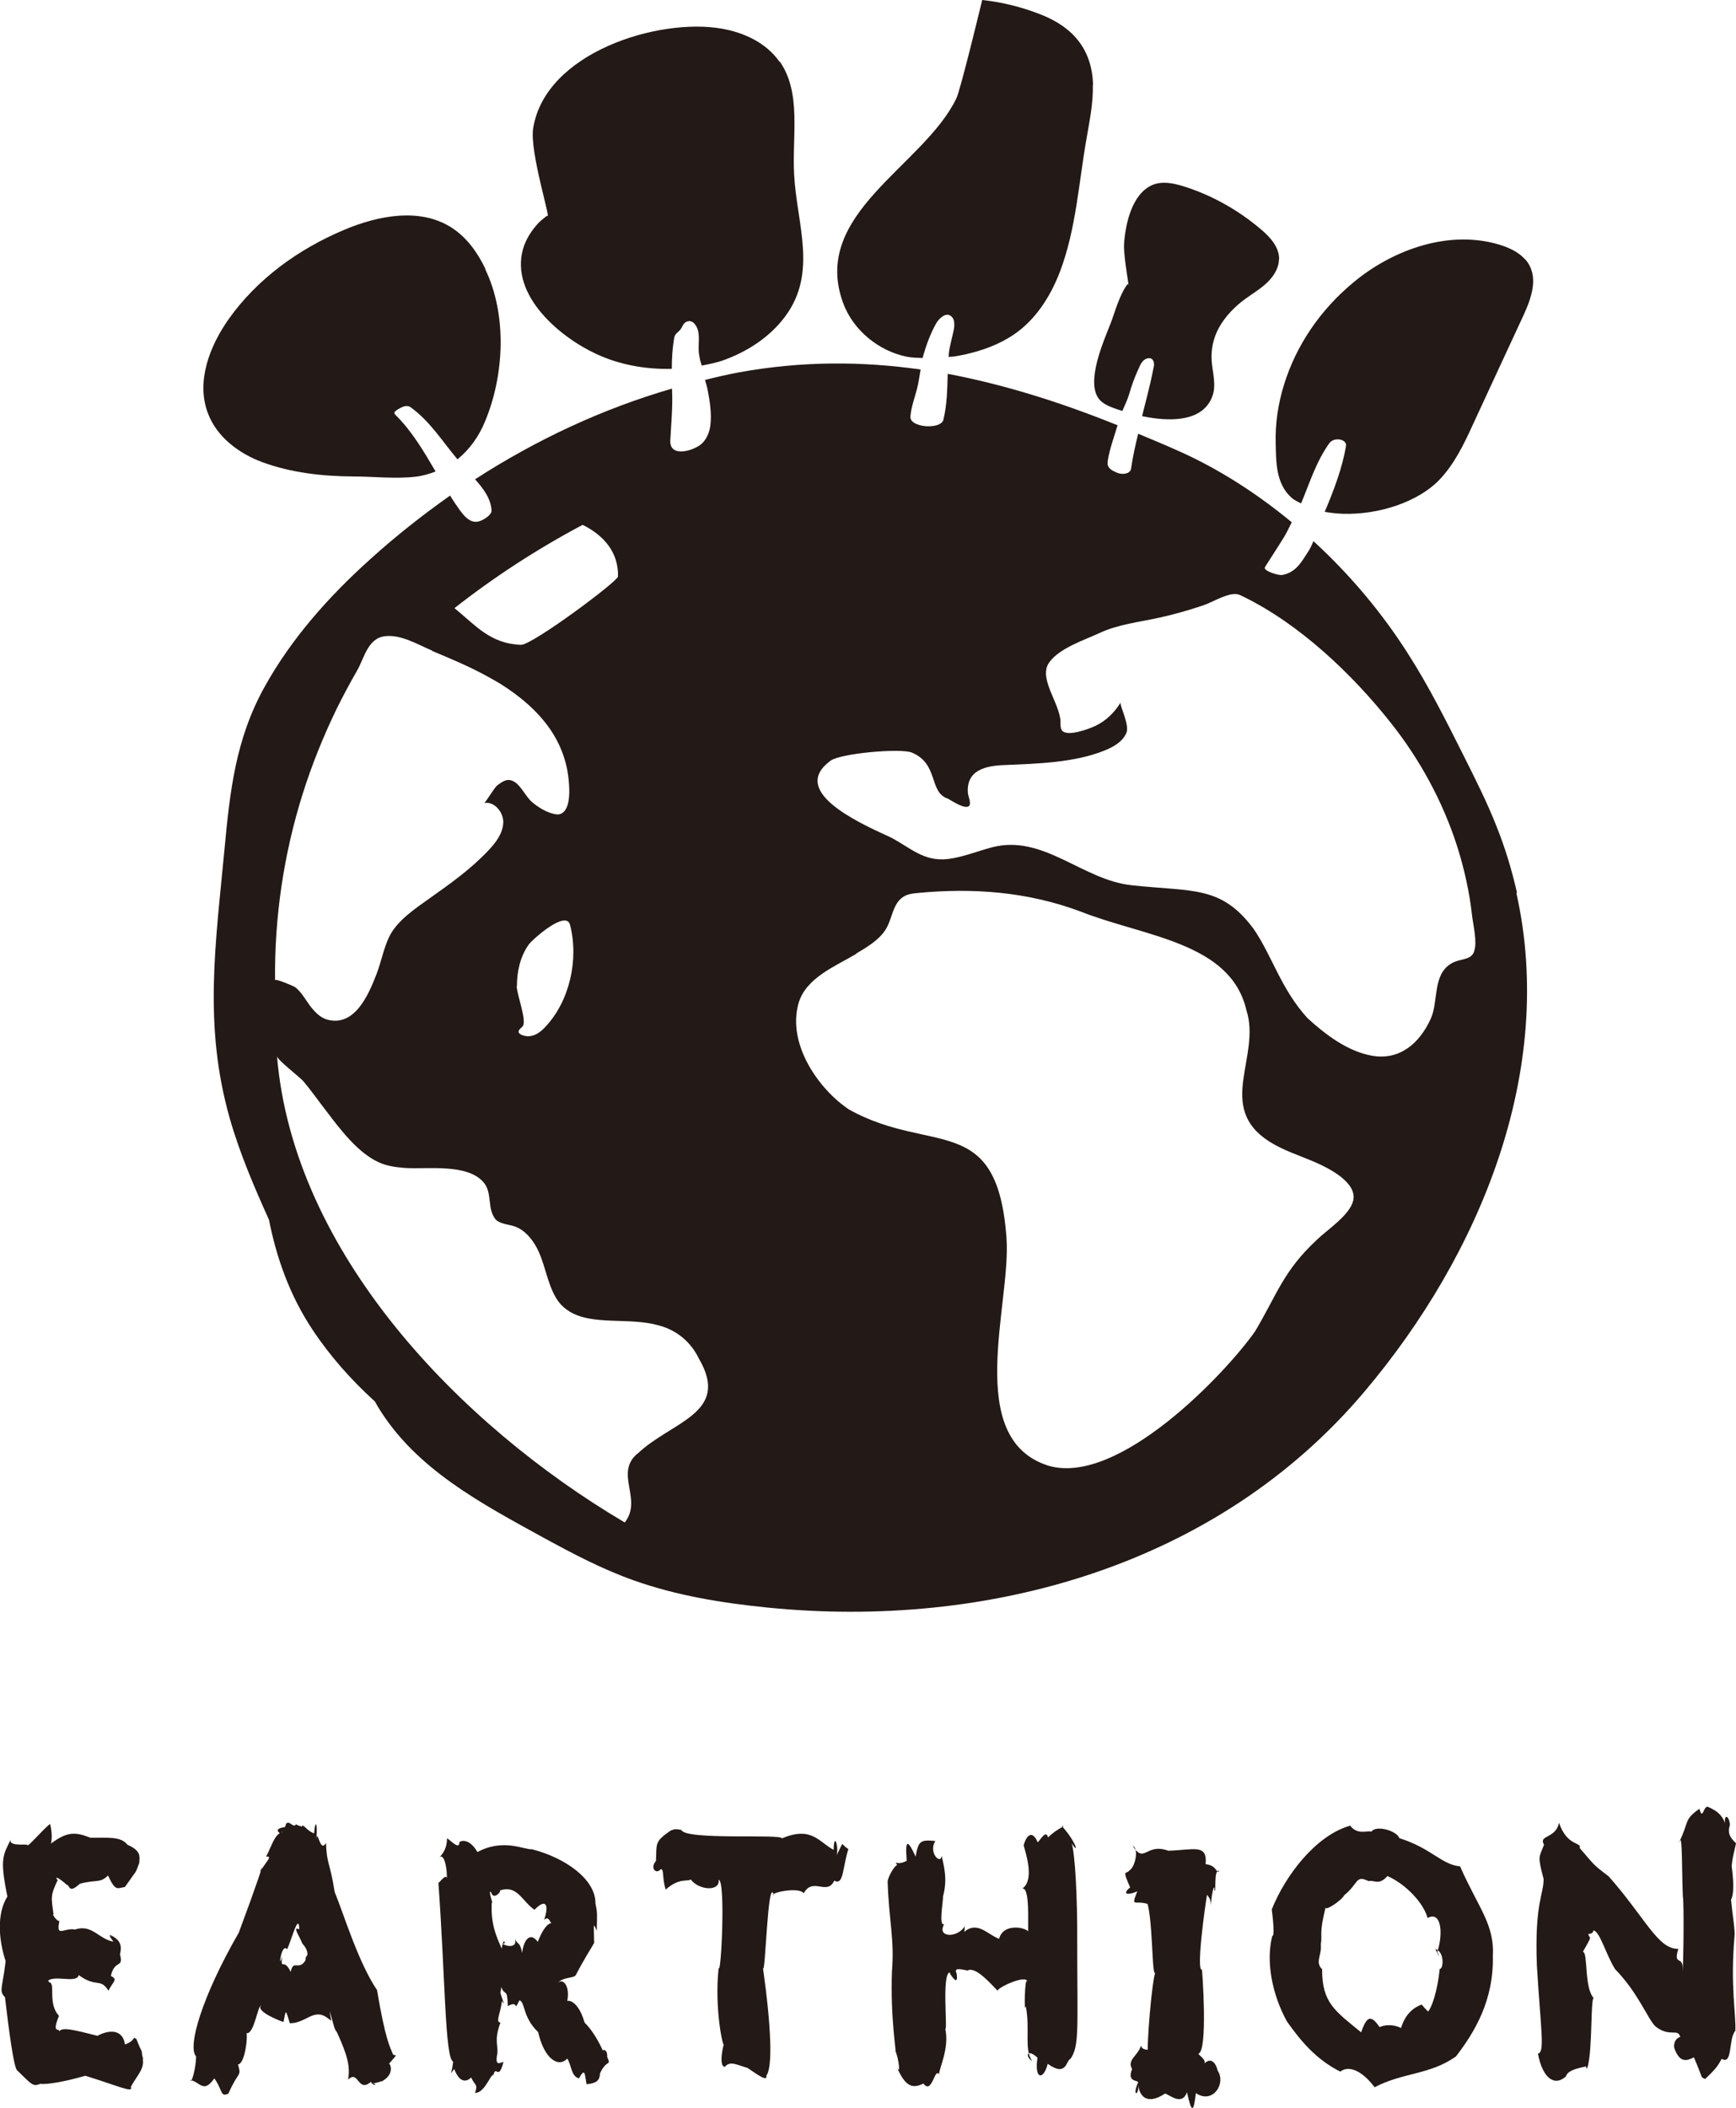
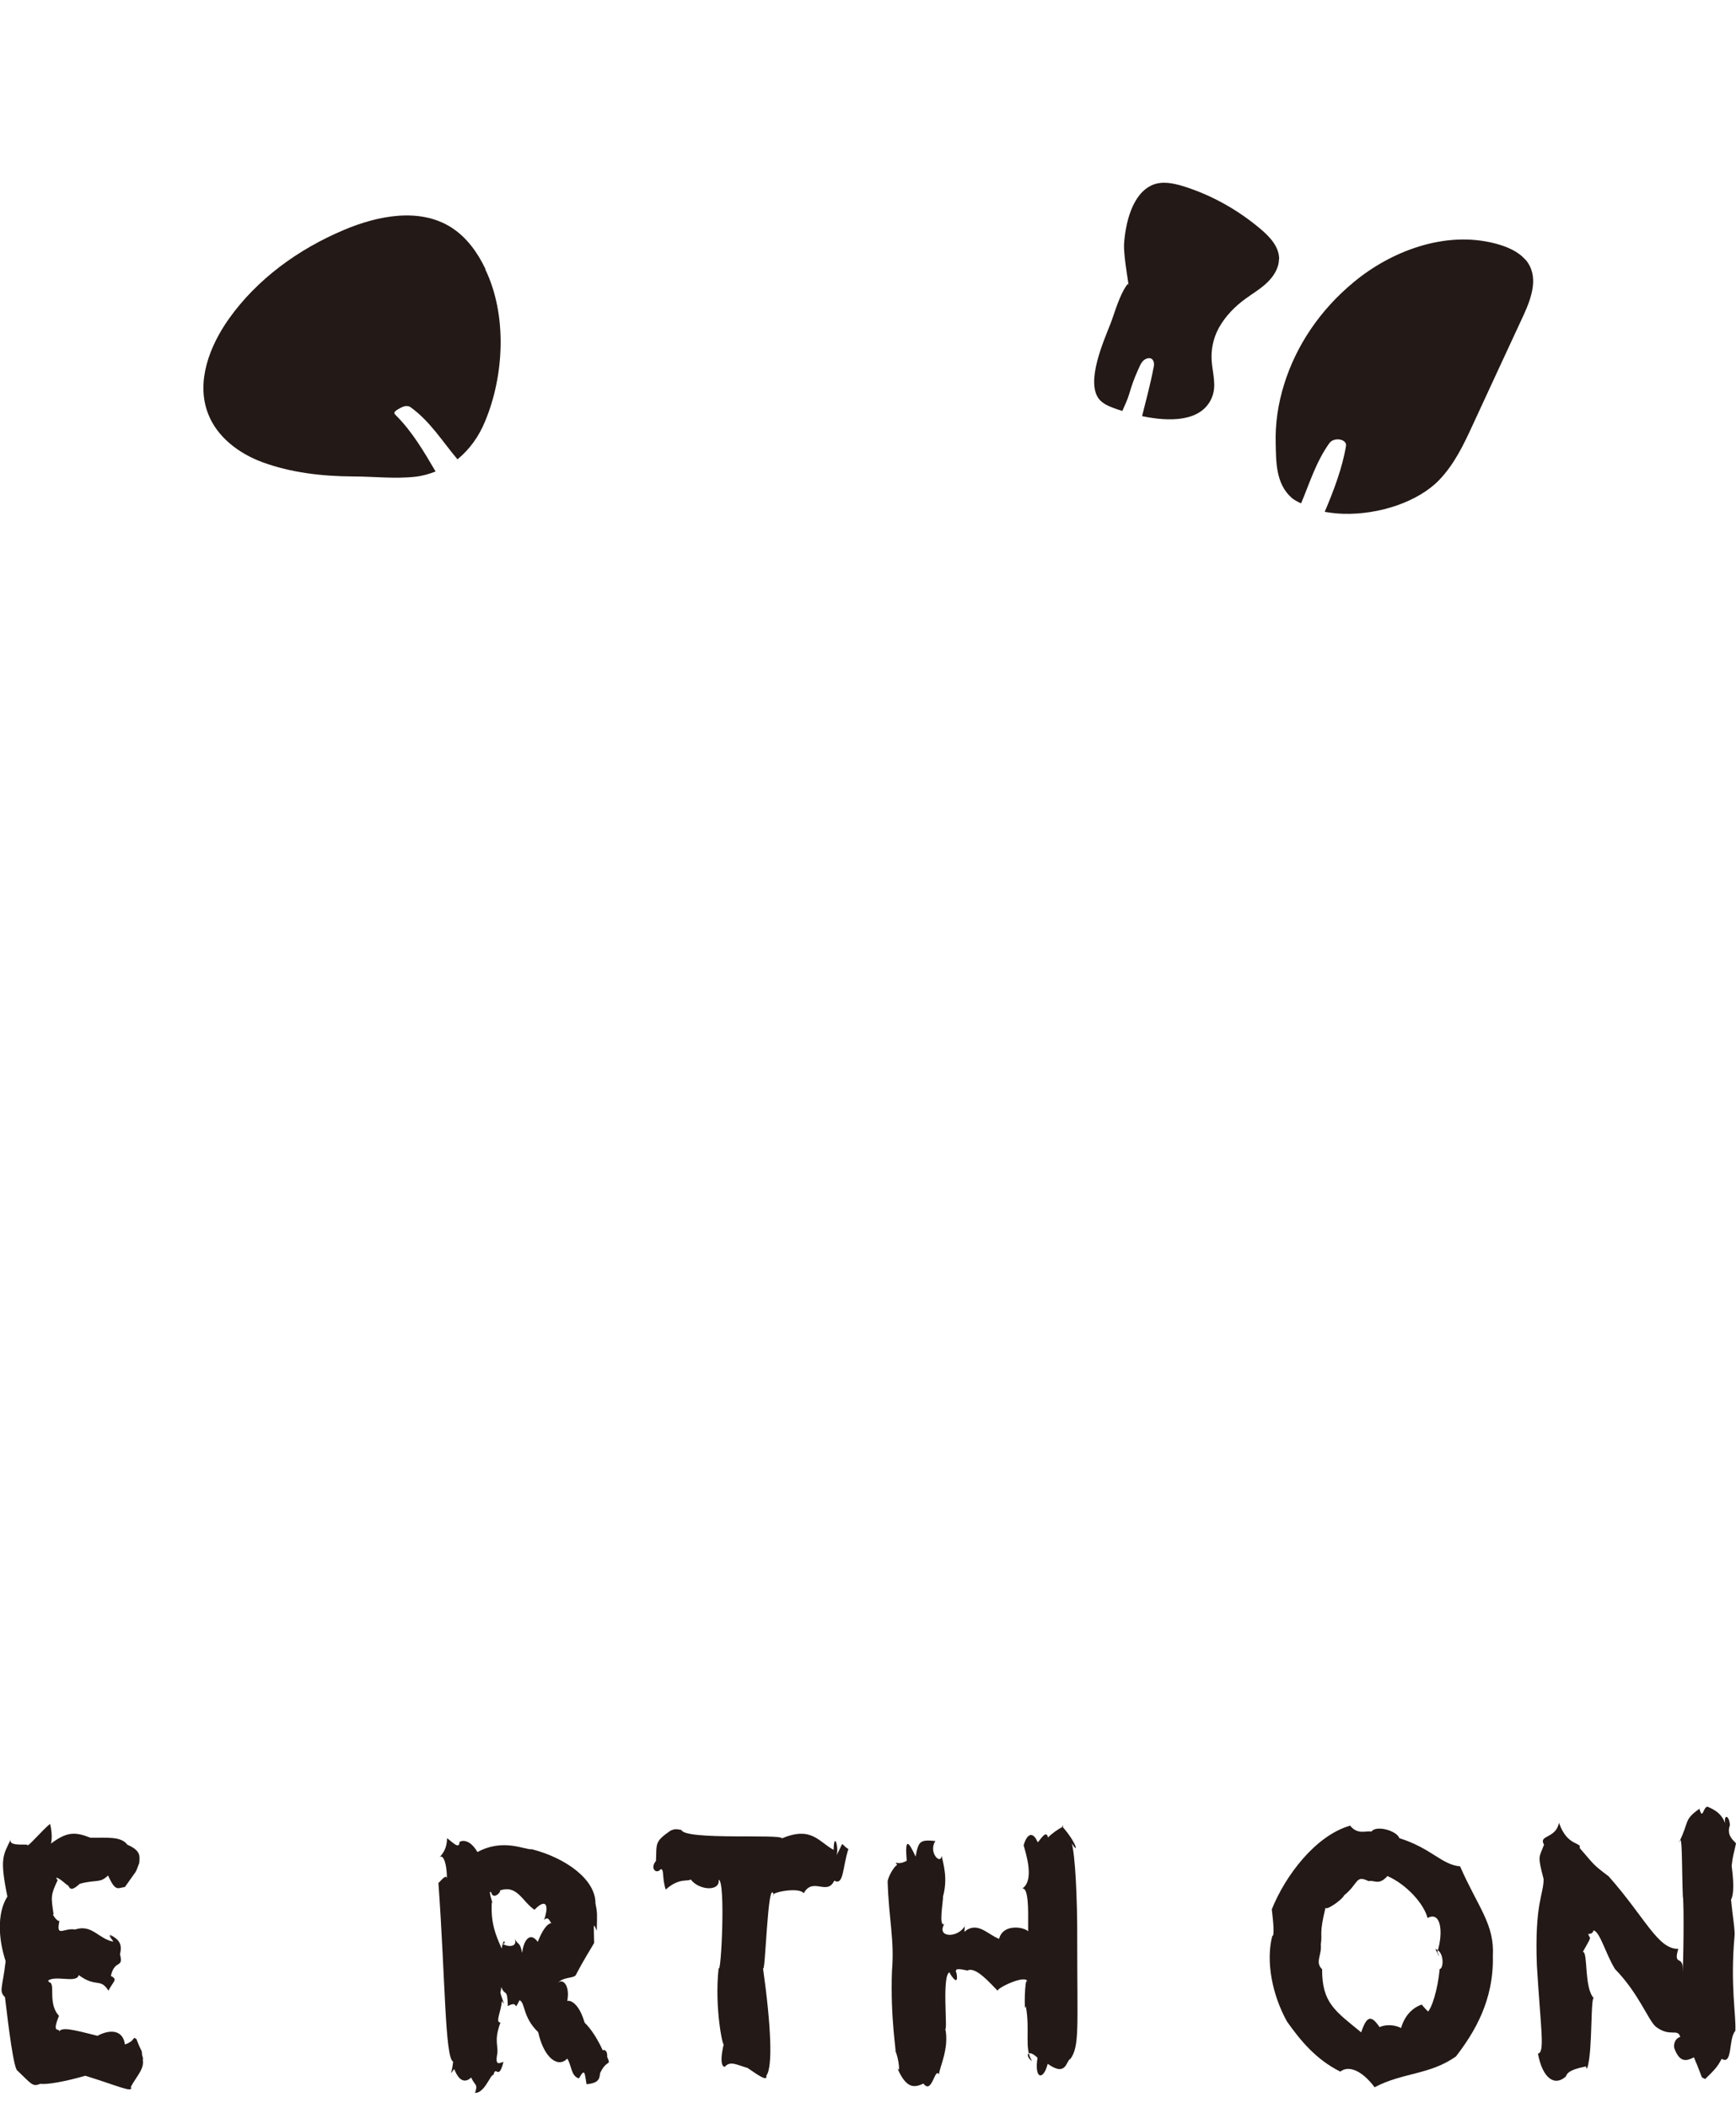
<svg xmlns="http://www.w3.org/2000/svg" id="Layer_2" viewBox="0 0 80.03 97.15">
  <g id="_層_1">
    <g>
      <g>
        <path d="M1.27,85.06c.18-.1,.66-.69,1.04-1,.14,.58,.04,.9,.04,.91,.73-.55,1.11-.55,1.82-.27,.73,.01,1.41-.08,1.7,.32,.66,.29,.56,.55,.55,.84-.21,.56-.06,.24-.66,1.11-.35,.05-.43,.23-.78-.53-.38,.37-.49,.17-1.3,.38-.53,.49-.45,.06-.6,.05-.47-.42-.57-.36-.42-.22-.33,.7-.31,.77-.19,1.58-.11-.06,.17,.36,.27,.3-.17,.8,.19,.31,.72,.4,.79-.26,1.08,.44,1.77,.56-.46-.62,.12,.02-.18-.33,.44,.22,.6,.44,.48,.91,.18,.68-.24,.21-.42,1,.35,.17,.09,.26-.11,.68-.38-.61-.56-.12-1.37-.72-.1,.42-1.18-.06-1.47,.31,0-.37,.06,.02,.11,.02,.31,.05-.09,.97,.45,1.55-.37,.89,.06,.52,0,.72,.15-.2,.57-.11,1.77,.2,.6-.32,1.18-.27,1.27,.4,.54-.2,.32-.4,.53-.25,.27,.71,.24,.43,.26,.73,.14,.44-.11,.1-.05,0,.3,.55-.2,.94-.47,1.48,.14,.3-.63-.07-2.1-.52-.92,.27-1.8,.42-2.07,.37-.36,.15-.4,.02-1.05-.6-.17-.05-.41-1.94-.58-3.39-.29-.29-.12-.39,.03-1.66-.32-.97-.42-2.19,.08-2.98-.36-1.77-.2-1.89,.16-2.64-.13,.31,.53,.23,.76,.25" fill="#231916" />
-         <path d="M14.11,90.2c.1-.14,.08,.22,0-.03,.11-.02,.09-.32-.17-.59-.17-.42-.47-.8-.14-.66-.03-.79-.34,.42-.56,.92-.28-.33-.43,1.08-.23,.32-.08,.72,.06,.03,.39,.72,.13-.61,.38,0,.7-.56-.15,.56-.03,.24,0-.12m-.9-6.16c.18-.14,.31,.24,.45,.04,.11,.1,.37,.06,.24,.23,.04-.41,.16,.03,.59,.19,.06-.77,.18-.38,.09,.35,.07-.72,.16,.61,.46,.09,.03,1,.17,.82,.4,2.27,.39,.92,1.07,3.21,1.95,4.51,.39,2.32,.61,2.65,.74,2.97,.09,.09,.3-.12-.19,.43,.04-.05,.31,.48-.35,.82,0-.05,.07,0-.41,.09,.28,.01,.05,.17-.07-.08-.61,.53-.57-.58-1.05-.1,.09-.59,0-1.06-.52-2.19-.12-.16-.09-.12-.33-.97,.06,.54,.14,.48-.06,.35-.67-.54-1,.21-1.78,.21-.19-.61-.17-.7-.29-.06,0,.02-1.33-.48-1.03-.76-.16-.01-.32,1.34-.68,1.28,.07,.12-.06,1.41-.39,1.44,.17,.59,.03,.27-.44,1.34-.38,.19-.26-.16-.65-.7-.5,.72-.66,.16-1.1,.08,.03,.24,.26-.57,.26-1.09-.41-.44,.27-2.76,1.97-5.71,.81-2.17,1.28-3.58,.96-2.77,.33-.56,.61-.75,.3-.73,.26-.52,.37-.93,.63-1.08-.18-.12-.11-.25,.27-.28-.44,.54-.08,.2,.02-.15" fill="#231916" />
        <path d="M22.67,87.68c-.05,1.01,.2,1.54,.46,2.13,.09-.65,.25-.13,.01-.24,.16,.14,.73,.24,.6-.2,.14,.29,.23,.11,.33,.64,.09-.71,.42-.94,.72-.51,.21-.53,.45-.9,.68-.86-.08,.14-.13-.41-.39-.15,.23-.64,.12-1.05-.44-.47-.58-.39-.79-1.18-1.62-.88,.17-.05-.27,.5-.38,.07-.18-.16,.16,.73,.04,.47m-1.51-2.77c.12-.11,.5-.14,.84,.45,1.2-.65,2.19-.09,2.51-.13,1.59,.41,2.94,1.41,2.93,2.49,.09,.45,.08,.47,.06,1.27-.18-.43-.13-.3-.12,.56-.18,.32-.45,.72-.84,1.47-.09,.18-.6,.07-.86,.4,.23-.29,.62,.07,.45,.86-.13-.09,.46-.27,.81,.94,.63,.62,.97,1.64,.88,1.36-.16-.12,.19-.21,.16,.22,.2,.46-.01,.07-.33,.76-.02,.25-.06,.45-.62,.5-.09-.51-.07-.77-.35-.27-.37-.09-.34-.62-.54-.91-.42,.44-1.07-.01-1.34-1.22-.73-.7-.59-1.37-.86-1.47-.31,.61,.01-.04-.54,.27-.02-.88-.13-.42-.3-.88-.02,.36-.13,.05,.13,.79-.35-.56-.56-.12-.38-.76,.23,.54,.19,.19,.28,.59-.05,.57-.32,1-.07,1.02-.33,.89-.06,1.08-.16,1.52-.08,.5,.14,.33,.3,.29-.23,.91-.35,.12-.46,.6-.14-.04-.4,.84-.85,.83,.14-.43,0-.31-.18-.71-.18,.18-.51,.31-.78-.39-.25,.3-.12,.29-.05-.34-.38-.17-.36-3.83-.68-8.25,0,.09,.49-.67,.38,.03,.06-.71-.13-1.41-.33-1.19,.19-.23,.34-.43,.35-.89,.24,.18,.55,.51,.57,.21" fill="#231916" />
        <path d="M30.95,84.36c.2-.1,.35-.03,.46-.02,.17,.49,4.68,.17,4.63,.39,1.37-.57,1.68,.14,2.39,.53,.02-.91,.26-.06,.13,.26,.4-.74,.13-.55,.55-.3-.28,.89-.21,1.69-.65,1.46-.34,.71-.98-.19-1.41,.58-.22-.32-1.64-.01-1.37,.1-.29-1.05-.4,3.91-.51,3.32,.38,2.69,.46,4.6,.16,4.98,.07,.34-.53-.13-.87-.35-.48-.14-.77-.32-1.01-.09-.03,.09-.35,.09-.08-1.03-.02,.31-.45-1.63-.24-3.49,.11,.39,.33-4.04,0-4.06,.07,.55-.91,.49-1.29-.02-.11,.12-.52-.1-1.15,.47-.18-.55-.06-.95-.23-.94-.21,.26-.51-.05-.22-.38,.04-.82-.08-.88,.69-1.41" fill="#231916" />
        <path d="M47.84,84.91c.07-.04,.4-.63,.47-.22,.48-.47,.89-.54,.64-.53,.67,.74,.81,1.36,.46,.8,.15,.53,.26,2.44,.25,4.55,0,3.94,.11,4.79-.31,5.38-.21,.07-.17,.86-1.05,.23-.2,.79-.63,.71-.47-.28-.49-.46-.58-.05-.25,.15-.38-.55-.08-1.42-.29-2.53-.09,.5-.05-1.49,.07-1.11,0-.4-1.47,.3-1.36,.41-.35-.35-1.02-1.14-1.4-.94-.36-.07-.63-.14-.5,.14,.12,.75-.41-.14-.32-.06-.37,.1-.09,2.66-.2,2.61,.19,.92-.29,1.81-.29,2.1-.2-.35-.32,.95-.72,.42-.48,.23-.84,.2-1.26-.85,.25,.64,.11-.37-.03-.64,.05,.05-.24-1.53-.16-3.7,.12-1.46-.14-2.28-.2-4.13,.06-.36,.46-.9,.47-.72-.22-.3-.04,.03,.41-.23-.09-1.07,.07-.93,.41-.19,.13-.71,.2-.79,.91-.72-.34,.53,.25,1.12,.29,.68,.09,.43,.29,1.06,.06,1.89,.03,.12-.22,1.4,.06,1.26-.36,.62,.59,.66,.94,.11,0-.39,.02,.16-.02,.25,.61-.52,1.07,.12,1.61,.32,.2-.85,1.63-.48,1.38-.14-.13,.09,.12-2.24-.31-2.18,.56-.38,.18-1.56,.06-1.99,.15-.54,.42-.65,.63-.18" fill="#231916" />
-         <path d="M52.06,86.21c.28-.15,.45-1.03,.16-1.13,.55,.85,.6-.16,1.64,.22,1.2-.04,1.8-.33,1.72,.62,.54,.05,.49,.48,.63,.31-.28-.1-.12,1.02-.23,.91,.04-.28-.09-.22-.16,.68,0-.5-.27-.39-.15-.65-.14,.79-.53,3.71-.26,3.61,.01,0,.29,3.77-.17,3.88,.3,.28,.31,.32,.29,.44,.48-.46,.66,.52,.58,.3,.45,.59-.19,1.61-.98,1.07-.11,.94-.2,.91-.41-.04-.23,.64-.78,.13-1.01,.06-.87,.58-1.2,.07-1.24-.42,.05,.55-.3,.56,0-.1-.05-.11-.52-.01-.28-.61-.25-.43,.27-.6,.41-1.08,.08,.35,.63,0,.32,.52-.07-.51,.19-3.64,.36-3.95-.2,.65-.1-2.82-.48-3.35,.28,.43-.16,.15,.19,.28-.66-.25-.88,.2-.56-.61-.43,.19-.73,.15-.33-.18-.4-.9-.17-.58-.04-.78" fill="#231916" />
        <path d="M63.95,86.48c-.4,.43-.57,.16-.86,.22-.61-.3-.45,.11-1.12,.65-.12,.24-.89,.75-.86,.56-.31,1.25-.14,1.19-.22,1.71,.05,.5-.28,.82,.06,1.14-.01,1.56,.61,1.93,1.8,2.91,.26-.77,.46-.81,.85-.24,.15-.08,.57-.17,.99,.04,.08-.29,.32-.86,.95-1.08,.45,.54,.46,.35,.24,.38,.23-.18,.5-1.08,.59-2.02,.18,0,.23-.8-.2-.92,.42,.84-.05-.2,.09,.14,.29-.9,.17-1.91-.45-1.57-.16-.64-.95-1.54-1.86-1.94m-1.72-2.33c.36,.47,.8,.22,.99,.29,.22-.32,1.18-.04,1.29,.3,1.49,.47,1.94,1.22,2.8,1.3,.84,1.91,1.59,2.66,1.51,4.13,.05,2.07-.87,3.55-1.7,4.63-1.22,.86-2.44,.73-3.75,1.42-.61-.81-1.22-1.01-1.58-.72-1.11-.55-1.84-1.43-2.46-2.31-.68-1.23-.98-2.75-.68-3.94,.12,.02,.04-.72-.02-1.23,.62-1.55,2.01-3.39,3.59-3.85" fill="#231916" />
        <path d="M78.33,83.32c.17,.64,.18-.06,.39-.05,.26,.12,.78,.31,.89,1.09-.26-.8,.11-.77,.14-.24-.18,.48,.19,.72,.28,.84-.1,.49-.15,.55-.2,1.04,.14,1.03,.05,1.43-.03,1.55,.07,.73,.2,1.47,.16,1.71-.2,2.24,.08,3.63,.04,4.34-.33,.36-.11,1.6-.63,1.29-.21,.39-.3,.48-.76,.93-.25-.14-.03,.15-.52-1-.33,.17-.65,.27-.9-.41-.05-.13,0-.45,.27-.53-.12-.42-.47,.04-1.14-.48-.36-.34-.78-1.53-1.87-2.65-.44-.72-.69-1.72-.99-1.78-.03,.21-.3,.15-.24,.17,.07,.27,.22-.01-.25,.82,.25,0,.04,1.72,.53,2.16-.19-.36-.07,2.47-.32,3.15,.13-.59-.03,.37-.06-.03-.54,.11-.86,.22-.93,.46-.52,.48-1.08,.09-1.29-1.05,.33-.06,.13-1.09-.05-4.07-.11-2.89,.32-3.27,.31-3.98-.29-1.11-.21-.96,.02-1.58-.27-.46,.54-.26,.69-1.01,.38,1.11,1.06,.88,.95,1.16,.69,.79,.57,.73,1.34,1.31,1.69,1.91,2.27,3.37,3.21,3.34-.26,.86,.28,.22,.19,1.05,.05-.11,.08-3.25,.02-3.46-.06-1.55-.01-3.09-.19-2.47,.51-1.01,.2-1.04,.96-1.58" fill="#231916" />
      </g>
      <g>
-         <path d="M67.96,43.85c-.15,.43-.65,.31-1.06,.56-.88,.53-.57,1.75-.95,2.56-.5,1.09-1.4,1.91-2.69,1.69-1.14-.2-2.16-.98-2.99-1.74-1.23-1.36-1.61-2.84-2.48-4.11-1.5-2.02-2.82-1.7-5.62-2.01-2.28-.24-4.06-2.36-6.43-1.75-.68,.18-1.33,.45-2.02,.54-1.15,.14-1.75-.53-2.69-1.01-1.66-.75-4.61-2.15-2.74-3.52,.47-.34,3.18-.58,3.73-.38,1.28,.52,.78,1.84,1.68,2.13,.15,.08,.78,.51,.97,.34,.12-.11-.04-.47-.05-.6-.08-1.05,.8-1.26,1.71-1.29,1.47-.06,3.22-.11,4.59-.67,.4-.16,.84-.4,1.01-.82,.15-.37-.33-1.28-.27-1.39-.28,.46-.68,.85-1.17,1.08-.27,.13-1.35,.54-1.55,.18-.06-.11-.05-.24-.05-.36-.01-.85-1.05-2.02-.52-2.75,.47-.66,1.62-1.03,2.31-1.35,.87-.41,1.87-.51,2.8-.72,.68-.15,1.34-.34,1.99-.56,.4-.13,1.01-.52,1.46-.52,.04,0,.09,0,.12,.01,.09,.02,.17,.06,.25,.1,2.61,1.27,5.04,3.58,6.82,5.83,1.34,1.69,2.39,3.62,3.05,5.67,.33,1.04,.57,2.11,.69,3.19,.05,.44,.25,1.24,.1,1.65m-28.49,.12c.47-.28,1-.59,1.32-1.05,.19-.27,.28-.64,.41-.97,.11-.27,.25-.5,.52-.64,.17-.09,.37-.11,.56-.13,2.58-.25,5.09-.06,7.53,.85,2.91,1.16,6.92,1.4,7.65,4.55,.69,2.13-1.43,4.46,1.05,6.05,.66,.42,1.41,.65,2.13,.96,.61,.27,1.9,.91,1.75,1.73-.13,.69-1.21,1.38-1.67,1.83-1.56,1.45-1.82,2.48-2.86,4.23-1.36,1.94-6.31,7.16-9.54,6.19-3.92-1.25-1.7-7.47-1.92-10.48-.42-5.87-3.43-3.82-7.24-5.92-1.4-.92-2.88-3.01-2.35-4.9,.33-1.18,1.71-1.72,2.67-2.29m-10.11,23.05c-1.05,.91,.27,2.1-.57,3.16-7.6-4.49-15.27-12.41-16.03-21.49,.01,.17,1.05,.96,1.22,1.16,.38,.45,.71,.93,1.07,1.39,.62,.82,1.43,1.89,2.38,2.33,.38,.18,.81,.24,1.23,.27,1.01,.07,2.86-.22,3.62,.66,.43,.5,.14,1.21,.57,1.73,.29,.24,.68,.2,1,.36,.34,.16,.61,.47,.8,.78,.47,.77,.52,1.72,.99,2.49,.14,.22,.3,.39,.49,.52,.57,.41,1.34,.47,2.07,.5,.73,.03,1.47,.02,2.17,.22,.82,.22,1.47,.76,1.84,1.53,1.48,2.53-1.28,2.89-2.84,4.39m-.89-40.44c0,.22-3.95,3.16-4.47,3.15-1.44-.05-2.11-.92-3.07-1.69,1.82-1.43,3.8-2.72,5.91-3.84,.99,.49,1.66,1.28,1.63,2.39m-4.66,18.87c0-.67,.15-1.36,.54-1.91,.17-.24,1.73-1.63,1.91-.91,.41,1.6-.02,3.53-1.16,4.72-.28,.3-.64,.52-1.07,.35-.06-.03-.13-.07-.14-.13-.02-.11,.11-.18,.18-.26,.22-.24-.27-1.49-.27-1.86m-3.9-15.45c.81,.34,1.63,.68,2.41,1.1,.24,.13,.48,.26,.71,.4,.9,.56,1.73,1.25,2.33,2.12,.43,.63,.72,1.36,.82,2.11,.06,.45,.18,1.61-.37,1.79-.08,.03-.18,.01-.26,0-.39-.09-.73-.3-1.03-.55-.28-.24-.5-.73-.79-.92-.3-.19-.49-.1-.82,.15-.13,.1-.54,.8-.6,.81,.47-.09,.9,.43,.88,.91-.02,.48-.33,.9-.66,1.25-.8,.86-1.77,1.55-2.73,2.23-.67,.48-1.5,1.02-1.87,1.78-.25,.52-.37,1.16-.58,1.71-.36,.93-.99,2.43-2.25,2.11-.35-.09-.61-.37-.83-.66-.21-.29-.39-.62-.67-.84-.07-.05-.93-.42-.93-.32-.03-2.91,.4-5.81,1.27-8.58,.42-1.33,.94-2.63,1.55-3.89,.3-.61,.62-1.21,.96-1.8,.34-.59,.49-1.5,1.3-1.59,.74-.08,1.51,.39,2.17,.67m50,11.14c-.23-1.01-.53-2.02-.93-3.02-.45-1.15-1.01-2.25-1.56-3.35-.79-1.57-1.58-3.15-2.53-4.63-1.2-1.89-2.68-3.65-4.36-5.19-.08,.19-.16,.37-.26,.51-.26,.39-.53,.94-1.18,1.05-.2,.03-.88-.2-.8-.35,.04-.08,.63-.98,.88-1.39,.14-.23,.24-.46,.36-.69-1.6-1.32-3.36-2.46-5.23-3.29-.62-.28-1.23-.53-1.85-.79-.13,.53-.25,1.07-.33,1.62-.03,.18-.24,.23-.39,.23-.13,0-.26-.05-.38-.11-.13-.06-.26-.15-.3-.29-.02-.07,0-.15,0-.22,.09-.55,.29-1.08,.45-1.62-2.6-1.05-5.19-1.87-7.83-2.37-.02,.71-.03,1.42-.2,2.12-.12,.46-1.57,.37-1.52-.16,.04-.45,.2-.86,.31-1.29,.07-.29,.11-.58,.16-.87-2.68-.38-5.44-.4-8.37,.13-.53,.1-1.05,.22-1.57,.35,.05,.16,.1,.33,.13,.5,.1,.51,.18,1.07,.12,1.58-.04,.32-.16,.63-.39,.85-.35,.33-1.49,.68-1.46-.13,.04-.78,.12-1.58,.08-2.36,0-.01,0-.03,0-.04-3.21,.93-6.26,2.36-9.08,4.18,.39,.43,.74,.91,.76,1.45,0,.19-.34,.41-.55,.48-.52,.18-.88-.47-1.13-.82-.08-.12-.16-.24-.23-.36-1.29,.91-2.53,1.89-3.7,2.95-1.89,1.7-3.62,3.64-4.86,5.88-1.33,2.4-1.59,4.79-1.84,7.46-.41,4.37-.98,8.11,.24,12.41,.46,1.61,1.12,3.15,1.81,4.68,.35,1.77,.96,3.48,1.99,5.04,.82,1.24,1.8,2.34,2.89,3.33,.05,.09,.1,.17,.15,.26,1.74,2.87,4.79,4.46,7.66,6.04,1.34,.73,2.69,1.44,4.13,1.95,1.97,.7,4.06,1.04,6.15,1.25,10.16,1.02,20.75-1.92,27.53-9.95,5.34-6.32,8.83-14.79,7.01-22.96" fill="#231916" />
        <path d="M22.38,12.4c-.36-.76-.87-1.47-1.58-1.92-1.45-.92-3.37-.55-4.95,.12-2.09,.88-4,2.26-5.31,4.11-.86,1.22-1.52,2.87-.95,4.35,.41,1.08,1.42,1.84,2.5,2.24,1.33,.49,2.77,.65,4.18,.66,.95,0,1.94,.12,2.9,.01,.33-.04,.63-.13,.91-.24-.54-.92-1.07-1.83-1.83-2.59-.03-.03-.06-.06-.07-.1-.03-.09,.31-.26,.39-.29,.11-.05,.27-.05,.36,.02,.9,.65,1.46,1.57,2.16,2.4,.55-.45,.99-1.05,1.28-1.77,.88-2.12,1.01-4.9,0-6.99" fill="#231916" />
-         <path d="M35.93,2.84c-.61-.87-1.63-1.34-2.66-1.52-2.9-.51-8.13,1.09-8.69,4.59-.18,1.09,.88,4.37,.64,4.03-.14,.12-.29,.22-.41,.35-.31,.34-.57,.74-.7,1.19-.6,2.15,1.73,4.08,3.39,4.84,1.08,.5,2.28,.71,3.47,.68,0-.48,.03-.96,.11-1.43,.03-.18,.16-.24,.27-.36,.11-.13,.14-.33,.32-.39,.31-.11,.5,.28,.53,.52,.04,.26,0,.53,.01,.79,0,.11,.02,.22,.04,.34,.02,.13,.06,.25,.1,.38,.34-.07,.68-.13,1.01-.25,1.1-.4,2.13-1.06,2.84-2.02,1.5-2.02,.53-4.26,.41-6.53-.1-1.78,.35-3.76-.66-5.21" fill="#231916" />
-         <path d="M50.39,3.93c-.04-1.63-.9-2.66-2.38-3.25C47.13,.33,46.21,.1,45.28,0c0,0-1,4.15-1.19,4.53-1.5,3.13-6.74,5.31-5.22,9.44,.46,1.25,1.64,2.21,2.93,2.47,.24,.05,.49,.05,.74,.06,0-.02,0-.04,.01-.07,.15-.53,.34-1.05,.61-1.53,.13-.23,.5-.59,.75-.26,.08,.11,.09,.26,.08,.4,0,.07-.02,.13-.03,.2-.07,.35-.18,.7-.22,1.05,0,.05,0,.11-.01,.16,.11-.01,.22-.01,.32-.03,.22-.04,.45-.08,.67-.14,.81-.2,1.59-.52,2.25-1.03,.9-.7,1.51-1.71,1.91-2.77,.73-1.95,.85-4.06,1.21-6.1,.14-.81,.31-1.63,.29-2.46" fill="#231916" />
        <path d="M58.97,11.95c0-.58-.43-1.03-.84-1.38-1.05-.89-2.27-1.58-3.59-1.99-.46-.14-.96-.24-1.4-.06-.96,.4-1.26,1.81-1.32,2.72-.04,.61,.31,2.34,.18,1.83-.39,.48-.63,1.41-.81,1.86-.31,.79-1.16,2.7-.51,3.48,.17,.2,.43,.31,.67,.4,.11,.04,.25,.09,.39,.13,.11-.25,.23-.5,.31-.76,.11-.38,.23-.73,.4-1.1,.07-.15,.13-.33,.25-.45,.13-.13,.38-.2,.47,.01,.05,.11,.03,.23,0,.35-.14,.74-.34,1.46-.52,2.19,1.24,.26,2.73,.28,3.21-.84,.24-.55,.04-1.13,0-1.69-.04-.54,.07-1.06,.33-1.54,.3-.54,.74-.99,1.24-1.35,.33-.24,.69-.45,.99-.74,.3-.29,.54-.67,.54-1.08" fill="#231916" />
        <path d="M70.31,11.96c-.32-.37-.83-.59-1.35-.73-2.37-.63-4.88,.38-6.56,1.78-1.56,1.29-2.65,2.93-3.2,4.7-.28,.89-.42,1.83-.39,2.76,.02,.8,0,1.81,.72,2.46,.13,.12,.29,.19,.45,.27,.39-.92,.68-1.9,1.3-2.77,.22-.31,.83-.19,.77,.13-.17,1.01-.56,2.04-.98,3.03,.28,.05,.56,.08,.85,.09,1.65,.05,3.45-.55,4.42-1.55,.72-.75,1.15-1.67,1.56-2.56,.78-1.68,1.55-3.36,2.33-5.03,.38-.83,.74-1.83,.09-2.58" fill="#231916" />
      </g>
    </g>
  </g>
</svg>